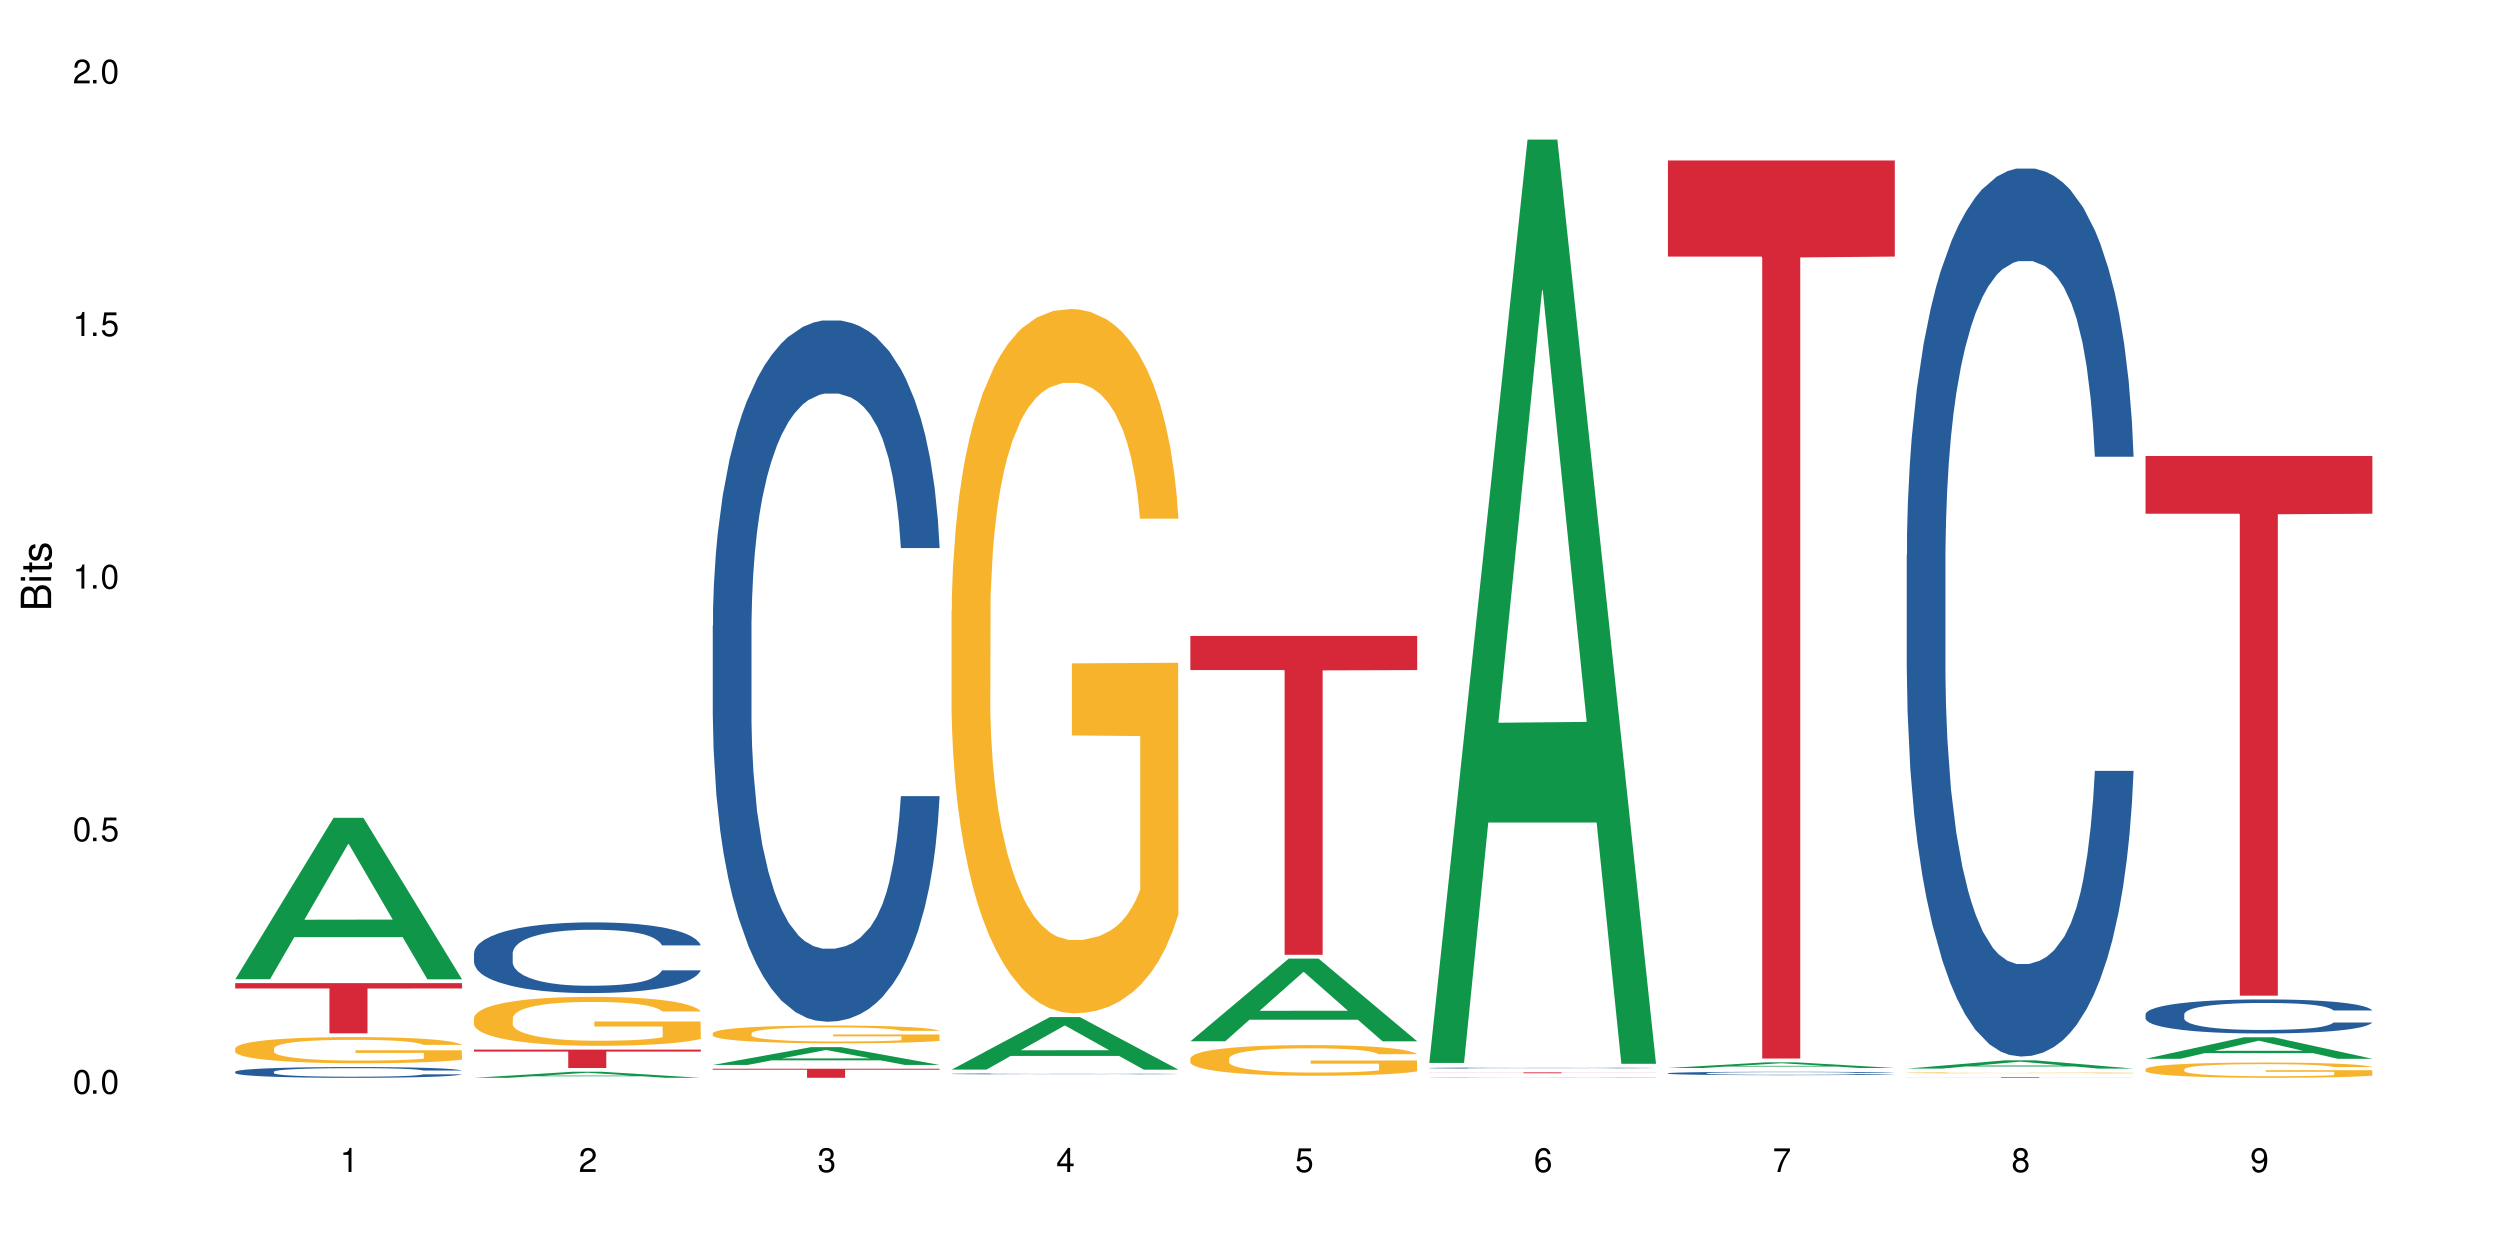
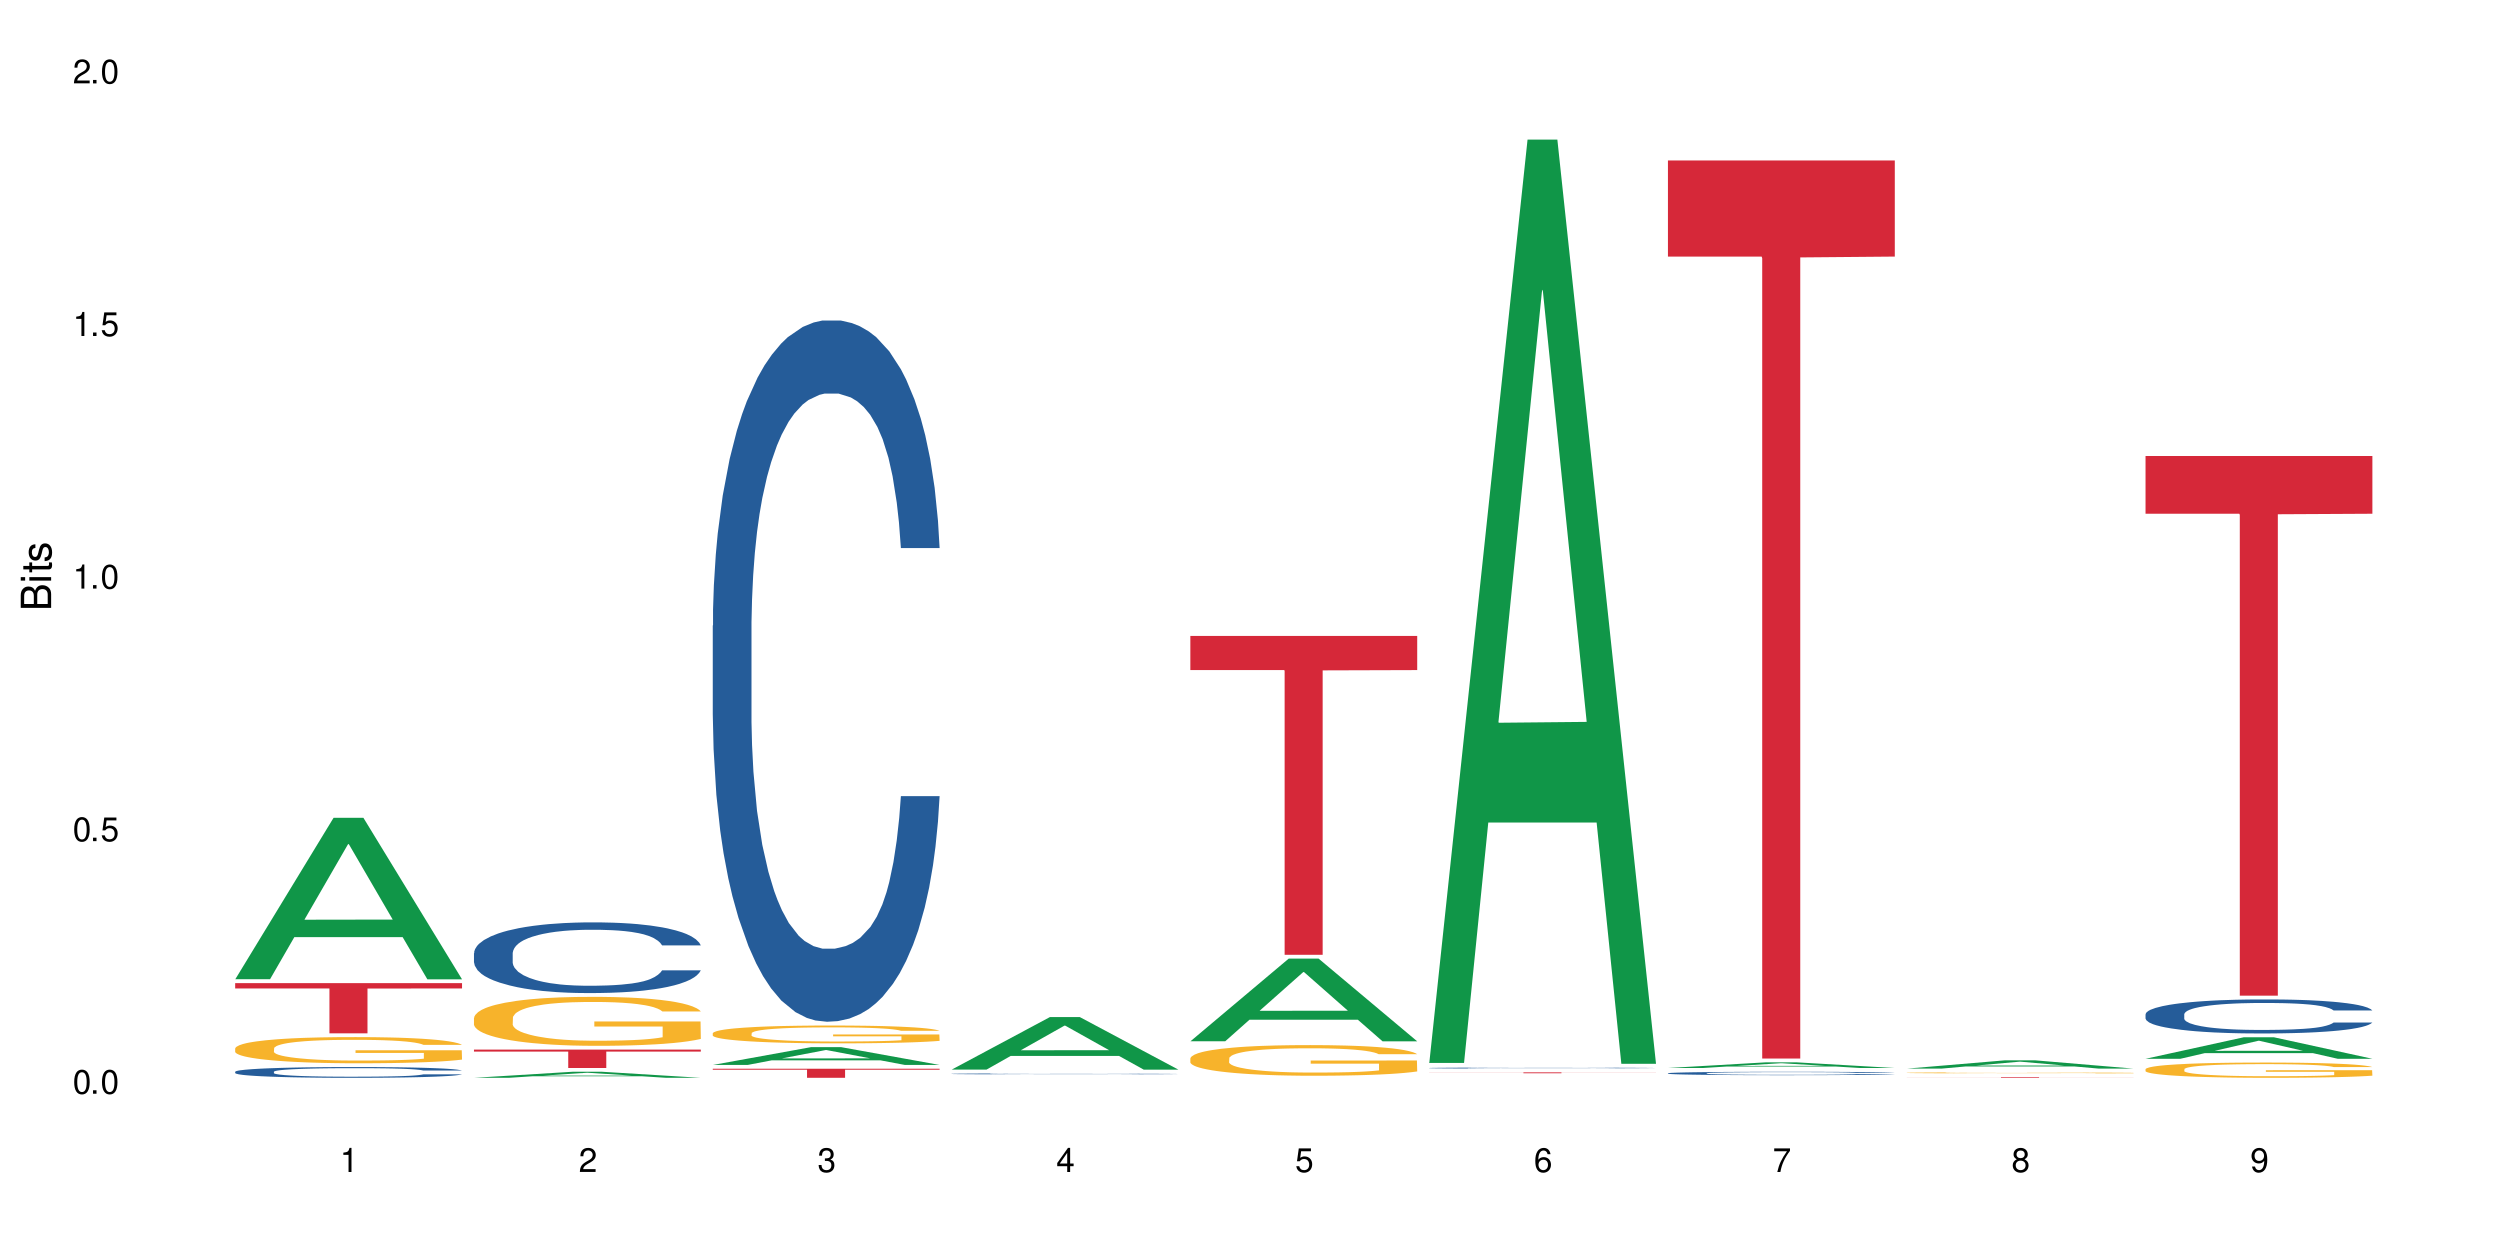
<svg xmlns="http://www.w3.org/2000/svg" xmlns:xlink="http://www.w3.org/1999/xlink" width="720" height="360" viewBox="0 0 720 360">
  <defs>
    <g>
      <g id="glyph-0-0">
</g>
      <g id="glyph-0-1">
        <path d="M 2.641 -6.938 C 2 -6.938 1.422 -6.656 1.078 -6.172 C 0.641 -5.562 0.406 -4.641 0.406 -3.359 C 0.406 -1.016 1.188 0.219 2.641 0.219 C 4.078 0.219 4.859 -1.016 4.859 -3.297 C 4.859 -4.641 4.656 -5.547 4.203 -6.172 C 3.844 -6.656 3.281 -6.938 2.641 -6.938 Z M 2.641 -6.188 C 3.547 -6.188 4 -5.25 4 -3.375 C 4 -1.406 3.562 -0.484 2.625 -0.484 C 1.734 -0.484 1.281 -1.438 1.281 -3.344 C 1.281 -5.25 1.734 -6.188 2.641 -6.188 Z M 2.641 -6.188 " />
      </g>
      <g id="glyph-0-2">
        <path d="M 1.828 -1 L 0.828 -1 L 0.828 0 L 1.828 0 Z M 1.828 -1 " />
      </g>
      <g id="glyph-0-3">
        <path d="M 4.562 -6.797 L 1.062 -6.797 L 0.547 -3.094 L 1.328 -3.094 C 1.719 -3.562 2.047 -3.734 2.578 -3.734 C 3.484 -3.734 4.062 -3.109 4.062 -2.094 C 4.062 -1.125 3.484 -0.531 2.578 -0.531 C 1.828 -0.531 1.375 -0.906 1.188 -1.672 L 0.328 -1.672 C 0.453 -1.109 0.547 -0.844 0.75 -0.594 C 1.125 -0.078 1.828 0.219 2.594 0.219 C 3.969 0.219 4.922 -0.781 4.922 -2.219 C 4.922 -3.562 4.031 -4.484 2.719 -4.484 C 2.25 -4.484 1.859 -4.359 1.469 -4.062 L 1.734 -5.969 L 4.562 -5.969 Z M 4.562 -6.797 " />
      </g>
      <g id="glyph-0-4">
        <path d="M 2.484 -4.938 L 2.484 0 L 3.328 0 L 3.328 -6.938 L 2.766 -6.938 C 2.469 -5.875 2.281 -5.734 0.984 -5.562 L 0.984 -4.938 Z M 2.484 -4.938 " />
      </g>
      <g id="glyph-0-5">
        <path d="M 4.859 -0.828 L 1.281 -0.828 C 1.359 -1.406 1.672 -1.781 2.5 -2.281 L 3.469 -2.828 C 4.406 -3.344 4.906 -4.062 4.906 -4.906 C 4.906 -5.484 4.672 -6.031 4.266 -6.406 C 3.859 -6.766 3.375 -6.938 2.719 -6.938 C 1.859 -6.938 1.219 -6.625 0.844 -6.031 C 0.609 -5.672 0.5 -5.234 0.484 -4.531 L 1.328 -4.531 C 1.359 -5.016 1.406 -5.281 1.531 -5.516 C 1.75 -5.938 2.188 -6.203 2.703 -6.203 C 3.469 -6.203 4.031 -5.641 4.031 -4.891 C 4.031 -4.344 3.719 -3.859 3.125 -3.516 L 2.234 -3 C 0.812 -2.172 0.406 -1.531 0.328 -0.016 L 4.859 -0.016 Z M 4.859 -0.828 " />
      </g>
      <g id="glyph-0-6">
        <path d="M 2.125 -3.188 L 2.578 -3.188 C 3.5 -3.188 3.984 -2.766 3.984 -1.922 C 3.984 -1.062 3.469 -0.531 2.594 -0.531 C 1.656 -0.531 1.203 -1 1.156 -2.016 L 0.312 -2.016 C 0.344 -1.453 0.438 -1.094 0.609 -0.781 C 0.953 -0.109 1.625 0.219 2.547 0.219 C 3.953 0.219 4.859 -0.625 4.859 -1.938 C 4.859 -2.828 4.516 -3.297 3.703 -3.594 C 4.344 -3.844 4.656 -4.328 4.656 -5.031 C 4.656 -6.219 3.875 -6.938 2.578 -6.938 C 1.203 -6.938 0.484 -6.172 0.453 -4.703 L 1.297 -4.703 C 1.312 -5.125 1.344 -5.359 1.453 -5.578 C 1.641 -5.969 2.062 -6.203 2.594 -6.203 C 3.344 -6.203 3.797 -5.75 3.797 -5 C 3.797 -4.516 3.609 -4.219 3.25 -4.047 C 3.016 -3.953 2.703 -3.922 2.125 -3.906 Z M 2.125 -3.188 " />
      </g>
      <g id="glyph-0-7">
        <path d="M 3.141 -1.672 L 3.141 0 L 3.984 0 L 3.984 -1.672 L 4.984 -1.672 L 4.984 -2.438 L 3.984 -2.438 L 3.984 -6.938 L 3.359 -6.938 L 0.266 -2.578 L 0.266 -1.672 Z M 3.141 -2.438 L 1 -2.438 L 3.141 -5.5 Z M 3.141 -2.438 " />
      </g>
      <g id="glyph-0-8">
        <path d="M 4.781 -5.125 C 4.609 -6.266 3.891 -6.938 2.844 -6.938 C 2.094 -6.938 1.422 -6.578 1.031 -5.953 C 0.594 -5.266 0.406 -4.422 0.406 -3.172 C 0.406 -2 0.578 -1.25 0.984 -0.641 C 1.359 -0.078 1.953 0.219 2.703 0.219 C 3.984 0.219 4.922 -0.75 4.922 -2.094 C 4.922 -3.375 4.062 -4.281 2.844 -4.281 C 2.172 -4.281 1.641 -4.031 1.281 -3.516 C 1.281 -5.234 1.828 -6.188 2.797 -6.188 C 3.391 -6.188 3.797 -5.797 3.938 -5.125 Z M 2.734 -3.531 C 3.547 -3.531 4.062 -2.953 4.062 -2.031 C 4.062 -1.156 3.484 -0.531 2.703 -0.531 C 1.922 -0.531 1.328 -1.188 1.328 -2.078 C 1.328 -2.938 1.906 -3.531 2.734 -3.531 Z M 2.734 -3.531 " />
      </g>
      <g id="glyph-0-9">
        <path d="M 4.984 -6.797 L 0.438 -6.797 L 0.438 -5.969 L 4.109 -5.969 C 2.5 -3.656 1.828 -2.234 1.328 0 L 2.219 0 C 2.594 -2.172 3.453 -4.047 4.984 -6.094 Z M 4.984 -6.797 " />
      </g>
      <g id="glyph-0-10">
        <path d="M 3.75 -3.656 C 4.469 -4.094 4.688 -4.438 4.688 -5.078 C 4.688 -6.172 3.844 -6.938 2.641 -6.938 C 1.438 -6.938 0.594 -6.172 0.594 -5.094 C 0.594 -4.438 0.812 -4.094 1.516 -3.656 C 0.734 -3.266 0.359 -2.703 0.359 -1.922 C 0.359 -0.656 1.281 0.219 2.641 0.219 C 3.984 0.219 4.922 -0.656 4.922 -1.922 C 4.922 -2.703 4.531 -3.266 3.75 -3.656 Z M 2.641 -6.188 C 3.359 -6.188 3.812 -5.75 3.812 -5.062 C 3.812 -4.406 3.344 -3.984 2.641 -3.984 C 1.922 -3.984 1.453 -4.406 1.453 -5.078 C 1.453 -5.75 1.922 -6.188 2.641 -6.188 Z M 2.641 -3.266 C 3.484 -3.266 4.062 -2.719 4.062 -1.906 C 4.062 -1.078 3.484 -0.531 2.625 -0.531 C 1.797 -0.531 1.219 -1.094 1.219 -1.906 C 1.219 -2.719 1.781 -3.266 2.641 -3.266 Z M 2.641 -3.266 " />
      </g>
      <g id="glyph-0-11">
        <path d="M 0.516 -1.578 C 0.672 -0.453 1.406 0.219 2.438 0.219 C 3.188 0.219 3.859 -0.141 4.266 -0.766 C 4.688 -1.453 4.891 -2.297 4.891 -3.547 C 4.891 -4.719 4.703 -5.453 4.312 -6.078 C 3.938 -6.641 3.344 -6.938 2.594 -6.938 C 1.297 -6.938 0.359 -5.969 0.359 -4.625 C 0.359 -3.344 1.234 -2.453 2.453 -2.453 C 3.094 -2.453 3.578 -2.672 4.016 -3.203 C 4 -1.484 3.469 -0.531 2.5 -0.531 C 1.906 -0.531 1.484 -0.906 1.359 -1.578 Z M 2.578 -6.203 C 3.375 -6.203 3.969 -5.531 3.969 -4.641 C 3.969 -3.797 3.391 -3.188 2.547 -3.188 C 1.734 -3.188 1.234 -3.766 1.234 -4.688 C 1.234 -5.562 1.797 -6.203 2.578 -6.203 Z M 2.578 -6.203 " />
      </g>
      <g id="glyph-1-0">
</g>
      <g id="glyph-1-1">
        <path d="M 0 -0.953 L 0 -4.891 C 0 -5.719 -0.234 -6.344 -0.734 -6.797 C -1.188 -7.234 -1.812 -7.469 -2.5 -7.469 C -3.547 -7.469 -4.188 -7 -4.625 -5.875 C -4.984 -6.688 -5.625 -7.094 -6.531 -7.094 C -7.172 -7.094 -7.734 -6.859 -8.141 -6.391 C -8.562 -5.922 -8.75 -5.344 -8.75 -4.5 L -8.75 -0.953 Z M -4.984 -2.062 L -7.766 -2.062 L -7.766 -4.219 C -7.766 -4.844 -7.688 -5.203 -7.453 -5.5 C -7.219 -5.812 -6.859 -5.969 -6.375 -5.969 C -5.891 -5.969 -5.531 -5.812 -5.297 -5.5 C -5.062 -5.203 -4.984 -4.844 -4.984 -4.219 Z M -0.984 -2.062 L -4 -2.062 L -4 -4.781 C -4 -5.766 -3.438 -6.359 -2.484 -6.359 C -1.547 -6.359 -0.984 -5.766 -0.984 -4.781 Z M -0.984 -2.062 " />
      </g>
      <g id="glyph-1-2">
        <path d="M -6.281 -1.797 L -6.281 -0.797 L 0 -0.797 L 0 -1.797 Z M -8.75 -1.797 L -8.75 -0.797 L -7.484 -0.797 L -7.484 -1.797 Z M -8.75 -1.797 " />
      </g>
      <g id="glyph-1-3">
        <path d="M -6.281 -3.047 L -6.281 -2.016 L -8.016 -2.016 L -8.016 -1.016 L -6.281 -1.016 L -6.281 -0.172 L -5.469 -0.172 L -5.469 -1.016 L -0.719 -1.016 C -0.078 -1.016 0.281 -1.453 0.281 -2.234 C 0.281 -2.5 0.25 -2.719 0.188 -3.047 L -0.641 -3.047 C -0.609 -2.906 -0.594 -2.766 -0.594 -2.562 C -0.594 -2.141 -0.719 -2.016 -1.156 -2.016 L -5.469 -2.016 L -5.469 -3.047 Z M -6.281 -3.047 " />
      </g>
      <g id="glyph-1-4">
        <path d="M -4.531 -5.25 C -5.766 -5.25 -6.469 -4.422 -6.469 -2.969 C -6.469 -1.516 -5.719 -0.562 -4.547 -0.562 C -3.562 -0.562 -3.094 -1.062 -2.734 -2.562 L -2.516 -3.484 C -2.344 -4.188 -2.094 -4.469 -1.641 -4.469 C -1.047 -4.469 -0.641 -3.875 -0.641 -3 C -0.641 -2.453 -0.797 -2 -1.062 -1.75 C -1.25 -1.594 -1.422 -1.531 -1.875 -1.469 L -1.875 -0.406 C -0.422 -0.453 0.281 -1.266 0.281 -2.922 C 0.281 -4.5 -0.5 -5.516 -1.719 -5.516 C -2.656 -5.516 -3.172 -4.984 -3.469 -3.734 L -3.703 -2.766 C -3.891 -1.953 -4.156 -1.609 -4.594 -1.609 C -5.188 -1.609 -5.547 -2.125 -5.547 -2.938 C -5.547 -3.75 -5.203 -4.172 -4.531 -4.203 Z M -4.531 -5.25 " />
      </g>
    </g>
  </defs>
  <rect x="-72" y="-36" width="864" height="432" fill="rgb(100%, 100%, 100%)" fill-opacity="1" />
  <path fill-rule="nonzero" fill="rgb(6.275%, 58.824%, 28.235%)" fill-opacity="1" d="M 67.73 282.004 L 67.801 281.961 L 96.07 235.523 L 104.656 235.523 L 133.066 282.047 L 123.082 282.047 L 115.965 269.902 L 84.762 269.902 L 77.781 282.004 L 67.73 282.004 L 87.766 264.879 L 113.102 264.836 L 100.469 243.125 L 100.328 243.082 L 100.188 243.211 L 87.695 264.836 L 87.766 264.879 Z M 67.73 282.004 " />
  <path fill-rule="nonzero" fill="rgb(14.51%, 36.078%, 60%)" fill-opacity="1" d="M 67.73 308.66 L 67.812 308.656 L 67.812 308.59 L 68.051 308.48 L 68.605 308.344 L 69.164 308.25 L 70.598 308.082 L 72.59 307.922 L 74.664 307.797 L 76.176 307.723 L 77.531 307.668 L 80.637 307.562 L 82.629 307.508 L 84.781 307.461 L 87.41 307.41 L 89.324 307.383 L 93.625 307.336 L 96.812 307.316 L 99.281 307.309 L 104.621 307.309 L 107.809 307.32 L 110.117 307.336 L 112.668 307.359 L 114.82 307.383 L 118.562 307.445 L 121.91 307.523 L 123.426 307.57 L 125.816 307.66 L 127.648 307.742 L 128.922 307.816 L 130.355 307.922 L 131.629 308.051 L 132.586 308.195 L 133.066 308.316 L 121.91 308.316 L 121.352 308.203 L 120.715 308.113 L 119.52 308 L 118.324 307.918 L 116.652 307.836 L 115.137 307.781 L 113.066 307.727 L 111.234 307.691 L 109.32 307.668 L 107.488 307.648 L 103.984 307.633 L 99.922 307.633 L 98.406 307.637 L 95.297 307.66 L 93.625 307.68 L 91.234 307.719 L 89.562 307.758 L 87.57 307.812 L 86.215 307.863 L 84.543 307.938 L 83.348 308 L 81.992 308.094 L 81.195 308.164 L 80.48 308.246 L 79.84 308.34 L 79.363 308.438 L 79.043 308.543 L 78.887 308.645 L 78.887 309.086 L 79.043 309.188 L 79.441 309.305 L 80.48 309.477 L 81.992 309.629 L 83.746 309.746 L 85.418 309.832 L 86.375 309.871 L 87.648 309.918 L 89.641 309.973 L 92.512 310.031 L 94.184 310.055 L 96.734 310.078 L 99.363 310.09 L 102.867 310.09 L 105.977 310.078 L 108.047 310.062 L 110.199 310.039 L 113.145 309.992 L 114.98 309.945 L 116.57 309.891 L 117.766 309.84 L 118.562 309.793 L 119.758 309.707 L 120.715 309.609 L 121.434 309.508 L 121.91 309.414 L 133.066 309.414 L 132.586 309.527 L 131.871 309.637 L 131.152 309.719 L 130.039 309.82 L 128.762 309.906 L 126.93 310.004 L 125.418 310.07 L 123.426 310.141 L 121.59 310.195 L 119.602 310.242 L 116.652 310.301 L 114.738 310.328 L 112.668 310.355 L 110.199 310.379 L 107.09 310.398 L 103.746 310.41 L 100.637 310.41 L 97.289 310.406 L 94.82 310.395 L 91.555 310.367 L 87.492 310.316 L 84.543 310.266 L 82.23 310.211 L 80.238 310.152 L 78.008 310.078 L 75.141 309.953 L 73.387 309.855 L 72.191 309.777 L 70.84 309.664 L 69.883 309.566 L 68.766 309.406 L 67.969 309.207 L 67.73 309.051 Z M 67.73 308.66 " />
  <path fill-rule="nonzero" fill="rgb(96.863%, 70.196%, 16.863%)" fill-opacity="1" d="M 67.73 301.914 L 67.812 301.906 L 67.812 301.77 L 68.129 301.457 L 68.926 301.031 L 69.961 300.68 L 71.078 300.402 L 71.793 300.258 L 72.988 300.055 L 74.023 299.902 L 76.656 299.59 L 80 299.301 L 81.832 299.18 L 83.906 299.062 L 86.852 298.93 L 88.207 298.883 L 92.352 298.773 L 97.051 298.703 L 102.23 298.684 L 104.621 298.688 L 107.887 298.715 L 112.348 298.793 L 114.898 298.859 L 116.891 298.93 L 118.961 299.02 L 121.512 299.156 L 123.902 299.324 L 125.816 299.488 L 127.727 299.695 L 129.32 299.914 L 130.676 300.156 L 131.871 300.445 L 132.586 300.688 L 133.066 300.926 L 121.988 300.926 L 121.352 300.688 L 120.637 300.5 L 119.441 300.273 L 118.246 300.109 L 117.051 299.977 L 114.82 299.797 L 112.906 299.688 L 110.516 299.59 L 108.207 299.527 L 105.578 299.488 L 103.984 299.473 L 99.762 299.473 L 95.938 299.523 L 93.707 299.578 L 92.113 299.633 L 89.879 299.734 L 88.527 299.82 L 87.73 299.875 L 85.34 300.086 L 83.746 300.281 L 82.871 300.41 L 81.754 300.617 L 80.957 300.805 L 80.082 301.078 L 79.602 301.285 L 78.965 301.754 L 78.887 302.992 L 79.125 303.254 L 79.602 303.539 L 80.238 303.785 L 81.195 304.047 L 82.152 304.246 L 83.824 304.516 L 85.258 304.695 L 86.375 304.812 L 88.527 305 L 89.402 305.059 L 91.473 305.184 L 93.625 305.281 L 96.254 305.363 L 98.246 305.406 L 101.434 305.438 L 105.496 305.438 L 110.277 305.398 L 113.305 305.344 L 115.379 305.289 L 116.73 305.238 L 118.406 305.164 L 119.602 305.094 L 120.715 305.02 L 122.07 304.902 L 122.07 303.254 L 102.391 303.25 L 102.391 302.477 L 132.984 302.469 L 133.066 305.164 L 131.391 305.348 L 129.32 305.527 L 127.328 305.668 L 125.258 305.785 L 122.309 305.914 L 119.918 305.996 L 116.254 306.094 L 112.906 306.156 L 109.402 306.195 L 106.293 306.219 L 102.629 306.223 L 99.363 306.211 L 95.855 306.168 L 93.066 306.113 L 90.52 306.047 L 87.969 305.957 L 84.781 305.812 L 82.711 305.695 L 80.559 305.551 L 78.406 305.379 L 76.496 305.191 L 75.219 305.047 L 73.945 304.883 L 72.59 304.676 L 71.316 304.441 L 70.359 304.227 L 69.484 303.984 L 68.848 303.758 L 68.211 303.449 L 67.891 303.199 L 67.73 302.988 Z M 67.73 301.914 " />
  <path fill-rule="nonzero" fill="rgb(83.922%, 15.686%, 22.353%)" fill-opacity="1" d="M 67.73 283.133 L 133.066 283.133 L 133.066 284.68 L 105.836 284.695 L 105.836 297.598 L 94.879 297.598 L 94.879 284.707 L 94.723 284.68 L 67.73 284.68 Z M 67.73 283.133 " />
  <path fill-rule="nonzero" fill="rgb(6.275%, 58.824%, 28.235%)" fill-opacity="1" d="M 136.504 310.41 L 136.574 310.406 L 164.844 308.668 L 173.43 308.668 L 201.836 310.41 L 191.855 310.41 L 184.738 309.957 L 153.535 309.957 L 146.555 310.41 L 136.504 310.41 L 156.535 309.766 L 181.875 309.766 L 169.242 308.953 L 169.102 308.949 L 168.961 308.957 L 156.469 309.766 L 156.535 309.766 Z M 136.504 310.41 " />
  <path fill-rule="nonzero" fill="rgb(14.51%, 36.078%, 60%)" fill-opacity="1" d="M 136.504 274.516 L 136.582 274.496 L 136.582 274.051 L 136.824 273.344 L 137.379 272.449 L 137.938 271.836 L 139.371 270.738 L 141.363 269.68 L 143.434 268.859 L 144.949 268.379 L 146.305 268.004 L 149.41 267.316 L 151.402 266.965 L 153.555 266.648 L 156.184 266.332 L 158.098 266.145 L 162.398 265.848 L 165.586 265.719 L 168.055 265.66 L 173.395 265.66 L 176.582 265.734 L 178.891 265.828 L 181.441 265.977 L 183.594 266.145 L 187.336 266.555 L 190.684 267.074 L 192.195 267.371 L 194.586 267.949 L 196.418 268.508 L 197.695 268.992 L 199.129 269.68 L 200.402 270.516 L 201.359 271.465 L 201.836 272.266 L 190.684 272.266 L 190.125 271.52 L 189.488 270.945 L 188.293 270.18 L 187.098 269.641 L 185.426 269.102 L 183.91 268.75 L 181.84 268.395 L 180.008 268.172 L 178.094 268.004 L 176.262 267.895 L 172.758 267.781 L 168.691 267.781 L 167.18 267.82 L 164.07 267.969 L 162.398 268.098 L 160.008 268.359 L 158.336 268.602 L 156.344 268.973 L 154.988 269.289 L 153.316 269.773 L 152.121 270.199 L 150.766 270.812 L 149.969 271.277 L 149.25 271.801 L 148.613 272.414 L 148.137 273.062 L 147.816 273.75 L 147.66 274.422 L 147.66 277.305 L 147.816 277.973 L 148.215 278.754 L 149.25 279.887 L 150.766 280.875 L 152.52 281.656 L 154.191 282.215 L 155.148 282.473 L 156.422 282.77 L 158.414 283.145 L 161.281 283.516 L 162.957 283.664 L 165.504 283.812 L 168.137 283.887 L 171.641 283.887 L 174.746 283.812 L 176.82 283.719 L 178.973 283.57 L 181.918 283.254 L 183.75 282.957 L 185.344 282.605 L 186.539 282.25 L 187.336 281.953 L 188.531 281.375 L 189.488 280.742 L 190.203 280.094 L 190.684 279.461 L 201.836 279.461 L 201.359 280.203 L 200.645 280.93 L 199.926 281.469 L 198.809 282.121 L 197.535 282.695 L 195.703 283.348 L 194.188 283.777 L 192.195 284.242 L 190.363 284.594 L 188.371 284.91 L 185.426 285.281 L 183.512 285.469 L 181.441 285.637 L 178.973 285.785 L 175.863 285.914 L 172.516 285.988 L 169.41 286.008 L 166.062 285.969 L 163.594 285.895 L 160.328 285.727 L 156.262 285.395 L 153.316 285.039 L 151.004 284.688 L 149.012 284.316 L 146.781 283.812 L 143.914 282.996 L 142.16 282.363 L 140.965 281.84 L 139.609 281.117 L 138.656 280.465 L 137.539 279.422 L 136.742 278.102 L 136.504 277.082 Z M 136.504 274.516 " />
  <path fill-rule="nonzero" fill="rgb(96.863%, 70.196%, 16.863%)" fill-opacity="1" d="M 136.504 293.133 L 136.582 293.121 L 136.582 292.863 L 136.902 292.285 L 137.699 291.484 L 138.734 290.828 L 139.852 290.312 L 140.566 290.043 L 141.762 289.656 L 142.797 289.371 L 145.426 288.793 L 148.773 288.25 L 150.605 288.02 L 152.68 287.801 L 155.625 287.555 L 156.98 287.465 L 161.125 287.258 L 165.824 287.129 L 171.004 287.094 L 173.395 287.105 L 176.66 287.156 L 181.121 287.297 L 183.672 287.426 L 185.664 287.555 L 187.734 287.723 L 190.285 287.98 L 192.676 288.289 L 194.586 288.598 L 196.5 288.984 L 198.094 289.398 L 199.449 289.848 L 200.645 290.391 L 201.359 290.84 L 201.836 291.293 L 190.762 291.293 L 190.125 290.84 L 189.41 290.492 L 188.215 290.066 L 187.02 289.758 L 185.824 289.516 L 183.594 289.18 L 181.68 288.973 L 179.289 288.793 L 176.98 288.676 L 174.348 288.598 L 172.758 288.574 L 168.535 288.574 L 164.707 288.664 L 162.477 288.766 L 160.883 288.871 L 158.652 289.062 L 157.301 289.219 L 156.504 289.32 L 154.113 289.719 L 152.52 290.082 L 151.641 290.324 L 150.527 290.711 L 149.73 291.059 L 148.852 291.574 L 148.375 291.961 L 147.738 292.84 L 147.66 295.156 L 147.898 295.645 L 148.375 296.176 L 149.012 296.637 L 149.969 297.129 L 150.926 297.5 L 152.598 298.004 L 154.031 298.34 L 155.148 298.559 L 157.301 298.906 L 158.176 299.023 L 160.246 299.254 L 162.398 299.434 L 165.027 299.59 L 167.02 299.664 L 170.207 299.73 L 174.27 299.73 L 179.051 299.652 L 182.078 299.551 L 184.148 299.445 L 185.504 299.355 L 187.176 299.215 L 188.371 299.086 L 189.488 298.945 L 190.844 298.727 L 190.844 295.645 L 171.164 295.633 L 171.164 294.191 L 201.758 294.18 L 201.836 299.215 L 200.164 299.562 L 198.094 299.898 L 196.102 300.156 L 194.031 300.375 L 191.082 300.621 L 188.691 300.773 L 185.027 300.953 L 181.68 301.07 L 178.176 301.148 L 175.066 301.188 L 171.402 301.199 L 168.137 301.172 L 164.629 301.098 L 161.84 300.992 L 159.289 300.863 L 156.742 300.695 L 153.555 300.426 L 151.484 300.207 L 149.332 299.938 L 147.18 299.613 L 145.27 299.266 L 143.992 298.996 L 142.719 298.688 L 141.363 298.301 L 140.09 297.863 L 139.133 297.461 L 138.258 297.012 L 137.617 296.586 L 136.98 296.008 L 136.664 295.543 L 136.504 295.145 Z M 136.504 293.133 " />
  <path fill-rule="nonzero" fill="rgb(83.922%, 15.686%, 22.353%)" fill-opacity="1" d="M 136.504 302.285 L 201.836 302.285 L 201.836 302.852 L 174.609 302.855 L 174.609 307.582 L 163.652 307.582 L 163.652 302.859 L 163.496 302.852 L 136.504 302.852 Z M 136.504 302.285 " />
  <path fill-rule="nonzero" fill="rgb(6.275%, 58.824%, 28.235%)" fill-opacity="1" d="M 205.277 306.703 L 205.348 306.699 L 233.617 301.57 L 242.203 301.57 L 270.609 306.707 L 260.629 306.707 L 253.508 305.367 L 222.309 305.367 L 215.328 306.703 L 205.277 306.703 L 225.309 304.812 L 250.648 304.809 L 238.012 302.41 L 237.875 302.406 L 237.734 302.422 L 225.238 304.809 L 225.309 304.812 Z M 205.277 306.703 " />
  <path fill-rule="nonzero" fill="rgb(14.51%, 36.078%, 60%)" fill-opacity="1" d="M 205.277 180.184 L 205.355 180 L 205.355 175.566 L 205.594 168.555 L 206.152 159.691 L 206.711 153.602 L 208.145 142.711 L 210.137 132.188 L 212.207 124.066 L 213.723 119.266 L 215.078 115.574 L 218.184 108.742 L 220.176 105.234 L 222.328 102.098 L 224.957 98.961 L 226.867 97.113 L 231.172 94.16 L 234.359 92.867 L 236.828 92.312 L 242.168 92.312 L 245.352 93.051 L 247.664 93.977 L 250.215 95.453 L 252.363 97.113 L 256.109 101.176 L 259.457 106.344 L 260.969 109.297 L 263.359 115.02 L 265.191 120.559 L 266.469 125.355 L 267.902 132.188 L 269.176 140.496 L 270.133 149.91 L 270.609 157.848 L 259.457 157.848 L 258.898 150.461 L 258.262 144.738 L 257.066 137.172 L 255.871 131.816 L 254.195 126.465 L 252.684 122.957 L 250.613 119.449 L 248.777 117.234 L 246.867 115.574 L 245.035 114.465 L 241.527 113.359 L 237.465 113.359 L 235.953 113.727 L 232.844 115.203 L 231.172 116.496 L 228.781 119.082 L 227.109 121.48 L 225.117 125.172 L 223.762 128.312 L 222.09 133.109 L 220.895 137.355 L 219.539 143.449 L 218.742 148.062 L 218.023 153.23 L 217.387 159.324 L 216.91 165.785 L 216.59 172.613 L 216.43 179.262 L 216.43 207.875 L 216.59 214.52 L 216.988 222.273 L 218.023 233.531 L 219.539 243.316 L 221.293 251.07 L 222.965 256.609 L 223.922 259.191 L 225.195 262.145 L 227.188 265.836 L 230.055 269.531 L 231.73 271.008 L 234.277 272.484 L 236.906 273.223 L 240.414 273.223 L 243.52 272.484 L 245.594 271.559 L 247.742 270.082 L 250.691 266.945 L 252.523 263.992 L 254.117 260.484 L 255.312 256.977 L 256.109 254.023 L 257.305 248.301 L 258.262 242.023 L 258.977 235.562 L 259.457 229.285 L 270.609 229.285 L 270.133 236.672 L 269.414 243.871 L 268.699 249.223 L 267.582 255.684 L 266.309 261.406 L 264.477 267.867 L 262.961 272.113 L 260.969 276.73 L 259.137 280.238 L 257.145 283.375 L 254.195 287.066 L 252.285 288.914 L 250.215 290.574 L 247.742 292.051 L 244.637 293.344 L 241.289 294.082 L 238.184 294.266 L 234.836 293.898 L 232.367 293.16 L 229.098 291.496 L 225.035 288.176 L 222.09 284.668 L 219.777 281.16 L 217.785 277.469 L 215.555 272.484 L 212.688 264.359 L 210.934 258.086 L 209.738 252.914 L 208.383 245.715 L 207.426 239.254 L 206.312 228.918 L 205.516 215.812 L 205.277 205.656 Z M 205.277 180.184 " />
  <path fill-rule="nonzero" fill="rgb(96.863%, 70.196%, 16.863%)" fill-opacity="1" d="M 205.277 297.551 L 205.355 297.547 L 205.355 297.453 L 205.676 297.242 L 206.473 296.949 L 207.508 296.711 L 208.621 296.523 L 209.34 296.426 L 210.535 296.285 L 211.57 296.18 L 214.199 295.969 L 217.547 295.773 L 219.379 295.688 L 221.449 295.609 L 224.398 295.52 L 225.754 295.488 L 229.895 295.414 L 234.598 295.363 L 239.777 295.352 L 242.168 295.355 L 245.434 295.375 L 249.895 295.426 L 252.445 295.473 L 254.438 295.52 L 256.508 295.582 L 259.059 295.676 L 261.449 295.789 L 263.359 295.898 L 265.273 296.039 L 266.867 296.191 L 268.219 296.355 L 269.414 296.551 L 270.133 296.715 L 270.609 296.879 L 259.535 296.879 L 258.898 296.715 L 258.18 296.59 L 256.984 296.434 L 255.789 296.32 L 254.594 296.234 L 252.363 296.109 L 250.453 296.035 L 248.062 295.969 L 245.75 295.93 L 243.121 295.898 L 241.527 295.891 L 237.305 295.891 L 233.48 295.922 L 231.25 295.961 L 229.656 296 L 227.426 296.07 L 226.07 296.125 L 225.273 296.164 L 222.883 296.309 L 221.293 296.438 L 220.414 296.527 L 219.301 296.668 L 218.504 296.797 L 217.625 296.984 L 217.148 297.125 L 216.512 297.441 L 216.43 298.285 L 216.672 298.465 L 217.148 298.656 L 217.785 298.828 L 218.742 299.004 L 219.699 299.141 L 221.371 299.324 L 222.805 299.445 L 223.922 299.523 L 226.07 299.652 L 226.949 299.695 L 229.02 299.777 L 231.172 299.844 L 233.801 299.898 L 235.793 299.93 L 238.98 299.953 L 243.043 299.953 L 247.824 299.922 L 250.852 299.887 L 252.922 299.848 L 254.277 299.816 L 255.949 299.766 L 257.145 299.719 L 258.262 299.664 L 259.613 299.586 L 259.613 298.465 L 239.934 298.461 L 239.934 297.934 L 270.531 297.93 L 270.609 299.766 L 268.938 299.891 L 266.867 300.012 L 264.875 300.105 L 262.801 300.188 L 259.855 300.277 L 257.465 300.332 L 253.801 300.398 L 250.453 300.441 L 246.945 300.469 L 243.84 300.48 L 240.176 300.488 L 236.906 300.477 L 233.402 300.449 L 230.613 300.41 L 228.062 300.363 L 225.516 300.305 L 222.328 300.207 L 220.254 300.125 L 218.105 300.027 L 215.953 299.91 L 214.039 299.781 L 212.766 299.684 L 211.492 299.57 L 210.137 299.43 L 208.863 299.273 L 207.906 299.125 L 207.027 298.961 L 206.391 298.809 L 205.754 298.598 L 205.438 298.426 L 205.277 298.281 Z M 205.277 297.551 " />
  <path fill-rule="nonzero" fill="rgb(83.922%, 15.686%, 22.353%)" fill-opacity="1" d="M 205.277 307.793 L 270.609 307.793 L 270.609 308.074 L 243.383 308.074 L 243.383 310.41 L 232.426 310.41 L 232.426 308.078 L 232.266 308.074 L 205.277 308.074 Z M 205.277 307.793 " />
  <path fill-rule="nonzero" fill="rgb(6.275%, 58.824%, 28.235%)" fill-opacity="1" d="M 274.051 308.051 L 274.117 308.035 L 302.387 292.91 L 310.973 292.91 L 339.383 308.062 L 329.402 308.062 L 322.281 304.109 L 291.082 304.109 L 284.102 308.051 L 274.051 308.051 L 294.082 302.473 L 319.422 302.457 L 306.785 295.387 L 306.645 295.375 L 306.508 295.414 L 294.012 302.457 L 294.082 302.473 Z M 274.051 308.051 " />
  <path fill-rule="nonzero" fill="rgb(14.51%, 36.078%, 60%)" fill-opacity="1" d="M 274.051 309.27 L 274.129 309.27 L 274.129 309.262 L 274.367 309.254 L 275.484 309.23 L 276.918 309.219 L 278.91 309.203 L 280.98 309.191 L 282.496 309.184 L 283.848 309.18 L 286.957 309.172 L 288.949 309.168 L 291.102 309.16 L 293.73 309.156 L 295.641 309.156 L 299.945 309.152 L 303.129 309.148 L 314.125 309.148 L 316.438 309.152 L 318.984 309.152 L 321.137 309.156 L 324.883 309.16 L 328.23 309.168 L 329.742 309.172 L 332.133 309.18 L 333.965 309.188 L 335.238 309.195 L 336.676 309.203 L 337.949 309.215 L 338.906 309.227 L 339.383 309.238 L 328.23 309.238 L 327.672 309.227 L 327.035 309.219 L 324.645 309.203 L 322.969 309.195 L 321.457 309.191 L 319.383 309.188 L 317.551 309.184 L 315.641 309.18 L 313.809 309.18 L 310.301 309.176 L 306.238 309.176 L 304.723 309.18 L 301.617 309.18 L 299.945 309.184 L 297.555 309.184 L 295.879 309.188 L 293.887 309.195 L 292.535 309.199 L 290.859 309.203 L 289.664 309.211 L 288.312 309.219 L 287.516 309.223 L 286.797 309.23 L 286.16 309.238 L 285.684 309.25 L 285.363 309.258 L 285.203 309.266 L 285.203 309.305 L 285.363 309.316 L 285.762 309.324 L 286.797 309.34 L 288.312 309.355 L 290.062 309.363 L 291.738 309.371 L 292.691 309.375 L 293.969 309.379 L 295.961 309.383 L 298.828 309.391 L 300.5 309.391 L 303.051 309.395 L 312.293 309.395 L 314.363 309.391 L 316.516 309.391 L 319.465 309.387 L 321.297 309.383 L 322.891 309.379 L 324.086 309.371 L 324.883 309.367 L 326.078 309.359 L 327.035 309.352 L 327.75 309.344 L 328.23 309.336 L 339.383 309.336 L 338.906 309.344 L 338.188 309.355 L 337.473 309.363 L 336.355 309.371 L 335.082 309.379 L 333.25 309.387 L 331.734 309.395 L 329.742 309.398 L 327.91 309.402 L 325.918 309.41 L 322.969 309.414 L 321.059 309.414 L 318.984 309.418 L 316.516 309.422 L 301.141 309.422 L 297.871 309.418 L 293.809 309.414 L 290.859 309.41 L 288.551 309.406 L 286.559 309.398 L 284.328 309.395 L 281.457 309.383 L 279.707 309.375 L 278.512 309.367 L 277.156 309.355 L 276.199 309.348 L 275.086 309.336 L 274.289 309.316 L 274.051 309.305 Z M 274.051 309.27 " />
-   <path fill-rule="nonzero" fill="rgb(96.863%, 70.196%, 16.863%)" fill-opacity="1" d="M 274.051 175.863 L 274.129 175.676 L 274.129 171.973 L 274.449 163.637 L 275.246 152.148 L 276.281 142.703 L 277.395 135.293 L 278.113 131.402 L 279.309 125.844 L 280.344 121.77 L 282.973 113.434 L 286.32 105.652 L 288.152 102.32 L 290.223 99.168 L 293.172 95.648 L 294.527 94.352 L 298.668 91.391 L 303.371 89.535 L 308.547 88.98 L 310.938 89.168 L 314.207 89.906 L 318.668 91.945 L 321.219 93.797 L 323.207 95.648 L 325.281 98.059 L 327.832 101.762 L 330.219 106.207 L 332.133 110.656 L 334.043 116.211 L 335.637 122.141 L 336.992 128.625 L 338.188 136.402 L 338.906 142.887 L 339.383 149.371 L 328.309 149.371 L 327.672 142.887 L 326.953 137.887 L 325.758 131.773 L 324.562 127.328 L 323.367 123.809 L 321.137 118.992 L 319.227 116.027 L 316.836 113.434 L 314.523 111.766 L 311.895 110.656 L 310.301 110.285 L 306.078 110.285 L 302.254 111.582 L 300.023 113.062 L 298.43 114.547 L 296.199 117.324 L 294.844 119.547 L 294.047 121.027 L 291.656 126.77 L 290.062 131.957 L 289.188 135.477 L 288.07 141.035 L 287.273 146.035 L 286.398 153.445 L 285.922 159.004 L 285.285 171.602 L 285.203 204.945 L 285.441 211.984 L 285.922 219.582 L 286.559 226.25 L 287.516 233.289 L 288.469 238.66 L 290.145 245.887 L 291.578 250.703 L 292.691 253.852 L 294.844 258.852 L 295.723 260.52 L 297.793 263.855 L 299.945 266.449 L 302.574 268.672 L 304.566 269.781 L 307.75 270.707 L 311.816 270.707 L 316.598 269.598 L 319.625 268.113 L 321.695 266.633 L 323.051 265.336 L 324.723 263.297 L 325.918 261.445 L 327.035 259.41 L 328.387 256.258 L 328.387 211.984 L 308.707 211.801 L 308.707 191.051 L 339.305 190.867 L 339.383 263.297 L 337.711 268.301 L 335.637 273.117 L 333.645 276.82 L 331.574 279.973 L 328.625 283.492 L 326.238 285.715 L 322.57 288.309 L 319.227 289.973 L 315.719 291.086 L 312.613 291.641 L 308.945 291.828 L 305.68 291.457 L 302.176 290.344 L 299.387 288.863 L 296.836 287.012 L 294.285 284.602 L 291.102 280.711 L 289.027 277.562 L 286.875 273.672 L 284.727 269.043 L 282.812 264.039 L 281.539 260.148 L 280.266 255.703 L 278.91 250.145 L 277.633 243.848 L 276.68 238.105 L 275.801 231.621 L 275.164 225.508 L 274.527 217.172 L 274.207 210.504 L 274.051 204.762 Z M 274.051 175.863 " />
  <path fill-rule="nonzero" fill="rgb(6.275%, 58.824%, 28.235%)" fill-opacity="1" d="M 342.82 299.879 L 342.891 299.859 L 371.16 276.07 L 379.746 276.07 L 408.156 299.902 L 398.176 299.902 L 391.055 293.68 L 359.852 293.68 L 352.875 299.879 L 342.82 299.879 L 362.855 291.109 L 388.191 291.086 L 375.559 279.961 L 375.418 279.941 L 375.281 280.008 L 362.785 291.086 L 362.855 291.109 Z M 342.82 299.879 " />
  <path fill-rule="nonzero" fill="rgb(96.863%, 70.196%, 16.863%)" fill-opacity="1" d="M 342.82 304.77 L 342.902 304.762 L 342.902 304.598 L 343.219 304.238 L 344.016 303.738 L 345.051 303.324 L 346.168 303.004 L 346.887 302.832 L 348.082 302.594 L 349.117 302.414 L 351.746 302.051 L 355.094 301.715 L 356.926 301.566 L 358.996 301.43 L 361.945 301.277 L 363.297 301.223 L 367.441 301.094 L 372.141 301.012 L 377.32 300.988 L 379.711 300.996 L 382.977 301.027 L 387.441 301.117 L 389.988 301.199 L 391.98 301.277 L 394.055 301.383 L 396.602 301.543 L 398.992 301.738 L 400.906 301.93 L 402.816 302.172 L 404.41 302.43 L 405.766 302.715 L 406.961 303.051 L 407.68 303.332 L 408.156 303.617 L 397.082 303.617 L 396.445 303.332 L 395.727 303.117 L 394.531 302.852 L 393.336 302.656 L 392.141 302.504 L 389.91 302.293 L 387.996 302.164 L 385.609 302.051 L 383.297 301.98 L 380.668 301.93 L 379.074 301.914 L 374.852 301.914 L 371.027 301.973 L 368.797 302.035 L 367.203 302.102 L 364.973 302.223 L 363.617 302.316 L 362.82 302.383 L 360.43 302.633 L 358.836 302.859 L 357.961 303.012 L 356.844 303.254 L 356.047 303.473 L 355.172 303.793 L 354.695 304.035 L 354.055 304.582 L 353.977 306.035 L 354.215 306.34 L 354.695 306.672 L 355.332 306.961 L 356.285 307.27 L 357.242 307.5 L 358.918 307.816 L 360.352 308.027 L 361.465 308.164 L 363.617 308.379 L 364.492 308.453 L 366.566 308.598 L 368.715 308.711 L 371.344 308.809 L 373.336 308.855 L 376.523 308.898 L 380.59 308.898 L 385.367 308.848 L 388.395 308.785 L 390.469 308.719 L 391.824 308.664 L 393.496 308.574 L 394.691 308.492 L 395.805 308.406 L 397.16 308.27 L 397.16 306.34 L 377.48 306.332 L 377.48 305.43 L 408.074 305.422 L 408.156 308.574 L 406.484 308.793 L 404.41 309 L 402.418 309.164 L 400.348 309.301 L 397.398 309.453 L 395.008 309.551 L 391.344 309.664 L 387.996 309.734 L 384.492 309.785 L 381.387 309.809 L 377.719 309.816 L 374.453 309.801 L 370.949 309.75 L 368.16 309.688 L 365.609 309.605 L 363.059 309.5 L 359.871 309.332 L 357.801 309.195 L 355.648 309.027 L 353.5 308.824 L 351.586 308.605 L 350.312 308.438 L 349.035 308.242 L 347.684 308 L 346.406 307.727 L 345.449 307.477 L 344.574 307.195 L 343.938 306.93 L 343.301 306.566 L 342.98 306.277 L 342.82 306.027 Z M 342.82 304.77 " />
  <path fill-rule="nonzero" fill="rgb(83.922%, 15.686%, 22.353%)" fill-opacity="1" d="M 342.82 183.156 L 408.156 183.156 L 408.156 192.984 L 380.926 193.07 L 380.926 274.984 L 369.973 274.984 L 369.973 193.156 L 369.812 192.984 L 342.82 192.984 Z M 342.82 183.156 " />
  <path fill-rule="nonzero" fill="rgb(6.275%, 58.824%, 28.235%)" fill-opacity="1" d="M 411.594 306.121 L 411.664 305.871 L 439.934 40.207 L 448.52 40.207 L 476.93 306.371 L 466.945 306.371 L 459.828 236.895 L 428.625 236.895 L 421.645 306.121 L 411.594 306.121 L 431.629 208.152 L 456.965 207.902 L 444.332 83.695 L 444.191 83.445 L 444.051 84.195 L 431.559 207.902 L 431.629 208.152 Z M 411.594 306.121 " />
  <path fill-rule="nonzero" fill="rgb(14.51%, 36.078%, 60%)" fill-opacity="1" d="M 411.594 307.586 L 411.676 307.586 L 411.676 307.578 L 411.914 307.57 L 412.473 307.555 L 413.027 307.547 L 414.461 307.531 L 416.453 307.516 L 418.527 307.504 L 420.039 307.496 L 421.395 307.492 L 424.5 307.48 L 426.492 307.477 L 428.645 307.473 L 431.273 307.465 L 433.188 307.465 L 437.488 307.461 L 440.676 307.457 L 451.672 307.457 L 453.98 307.461 L 456.531 307.461 L 458.684 307.465 L 462.426 307.469 L 465.773 307.477 L 467.289 307.48 L 469.68 307.492 L 471.512 307.5 L 472.785 307.504 L 474.219 307.516 L 475.496 307.527 L 476.449 307.543 L 476.93 307.555 L 465.773 307.555 L 465.215 307.543 L 464.578 307.535 L 463.383 307.523 L 462.188 307.516 L 460.516 307.508 L 459 307.504 L 456.93 307.496 L 455.098 307.492 L 453.184 307.492 L 451.352 307.488 L 442.27 307.488 L 439.164 307.492 L 437.488 307.492 L 435.098 307.496 L 433.426 307.5 L 431.434 307.504 L 430.078 307.512 L 428.406 307.516 L 427.211 307.523 L 425.855 307.531 L 425.059 307.539 L 424.344 307.547 L 423.707 307.555 L 423.227 307.566 L 422.91 307.574 L 422.75 307.586 L 422.75 307.629 L 422.91 307.637 L 423.309 307.648 L 424.344 307.664 L 425.855 307.68 L 427.609 307.691 L 429.281 307.699 L 430.238 307.703 L 431.512 307.707 L 433.504 307.715 L 436.375 307.719 L 438.047 307.723 L 451.91 307.723 L 454.062 307.719 L 457.008 307.715 L 458.844 307.711 L 460.438 307.707 L 461.629 307.699 L 462.426 307.695 L 463.621 307.688 L 464.578 307.68 L 465.297 307.668 L 465.773 307.66 L 476.93 307.66 L 476.449 307.672 L 475.734 307.68 L 475.016 307.688 L 473.902 307.699 L 472.625 307.707 L 470.793 307.715 L 469.281 307.723 L 467.289 307.73 L 465.457 307.734 L 463.465 307.738 L 460.516 307.746 L 458.602 307.746 L 456.531 307.75 L 454.062 307.754 L 438.684 307.754 L 435.418 307.75 L 431.355 307.746 L 428.406 307.742 L 426.094 307.734 L 424.105 307.73 L 421.871 307.723 L 419.004 307.711 L 417.25 307.703 L 416.055 307.695 L 414.703 307.684 L 413.746 307.676 L 412.629 307.66 L 411.832 307.641 L 411.594 307.625 Z M 411.594 307.586 " />
-   <path fill-rule="nonzero" fill="rgb(96.863%, 70.196%, 16.863%)" fill-opacity="1" d="M 411.594 310.281 L 411.676 310.281 L 411.676 310.277 L 411.992 310.266 L 412.789 310.254 L 413.824 310.242 L 414.941 310.234 L 415.656 310.23 L 416.852 310.227 L 417.891 310.219 L 420.52 310.211 L 423.863 310.203 L 425.695 310.199 L 427.77 310.195 L 430.715 310.191 L 432.07 310.188 L 436.215 310.188 L 440.914 310.184 L 451.75 310.184 L 456.211 310.188 L 458.762 310.188 L 460.754 310.191 L 462.824 310.195 L 465.375 310.199 L 467.766 310.203 L 469.68 310.207 L 471.59 310.215 L 473.184 310.219 L 474.539 310.227 L 475.734 310.238 L 476.449 310.242 L 476.93 310.25 L 465.855 310.25 L 465.215 310.242 L 464.5 310.238 L 463.305 310.23 L 460.914 310.223 L 458.684 310.219 L 456.77 310.215 L 454.379 310.211 L 452.07 310.207 L 439.801 310.207 L 437.57 310.211 L 435.977 310.211 L 433.746 310.215 L 432.391 310.219 L 431.594 310.219 L 429.203 310.227 L 427.609 310.23 L 426.734 310.234 L 425.617 310.242 L 424.82 310.246 L 423.945 310.254 L 423.465 310.262 L 422.828 310.277 L 422.75 310.312 L 422.988 310.32 L 423.465 310.328 L 424.105 310.336 L 425.059 310.344 L 426.016 310.352 L 427.688 310.359 L 429.125 310.363 L 430.238 310.367 L 432.391 310.375 L 433.266 310.375 L 435.336 310.379 L 437.488 310.383 L 440.117 310.387 L 454.141 310.387 L 457.168 310.383 L 460.594 310.383 L 462.27 310.379 L 463.465 310.379 L 464.578 310.375 L 465.934 310.371 L 465.934 310.32 L 446.254 310.32 L 446.254 310.297 L 476.848 310.297 L 476.93 310.379 L 475.254 310.383 L 473.184 310.391 L 471.191 310.395 L 469.121 310.398 L 466.172 310.402 L 463.781 310.406 L 460.117 310.406 L 456.77 310.41 L 439.719 310.41 L 436.93 310.406 L 434.383 310.406 L 431.832 310.402 L 428.645 310.398 L 426.574 310.395 L 422.27 310.387 L 420.359 310.379 L 419.082 310.375 L 417.809 310.371 L 416.453 310.363 L 415.18 310.355 L 414.223 310.352 L 413.348 310.344 L 412.074 310.328 L 411.754 310.32 L 411.594 310.312 Z M 411.594 310.281 " />
  <path fill-rule="nonzero" fill="rgb(83.922%, 15.686%, 22.353%)" fill-opacity="1" d="M 411.594 308.84 L 476.93 308.84 L 476.93 308.867 L 449.699 308.867 L 449.699 309.098 L 438.746 309.098 L 438.746 308.867 L 411.594 308.867 Z M 411.594 308.84 " />
  <path fill-rule="nonzero" fill="rgb(6.275%, 58.824%, 28.235%)" fill-opacity="1" d="M 480.367 307.586 L 480.438 307.582 L 508.707 305.945 L 517.293 305.945 L 545.703 307.586 L 535.719 307.586 L 528.602 307.156 L 497.398 307.156 L 490.418 307.586 L 480.367 307.586 L 500.398 306.98 L 525.738 306.977 L 513.105 306.211 L 512.965 306.211 L 512.824 306.215 L 500.332 306.977 L 500.398 306.98 Z M 480.367 307.586 " />
  <path fill-rule="nonzero" fill="rgb(14.51%, 36.078%, 60%)" fill-opacity="1" d="M 480.367 309.098 L 480.445 309.098 L 480.445 309.074 L 480.688 309.039 L 481.242 308.996 L 481.801 308.969 L 483.234 308.914 L 485.227 308.863 L 487.301 308.824 L 488.812 308.801 L 490.168 308.785 L 493.273 308.75 L 495.266 308.734 L 497.418 308.719 L 500.047 308.703 L 501.961 308.695 L 506.262 308.68 L 509.449 308.672 L 517.258 308.672 L 520.445 308.676 L 522.754 308.68 L 525.305 308.688 L 527.457 308.695 L 531.199 308.715 L 534.547 308.738 L 536.059 308.754 L 538.449 308.781 L 540.285 308.809 L 541.559 308.832 L 542.992 308.863 L 544.266 308.906 L 545.223 308.949 L 545.703 308.988 L 534.547 308.988 L 533.988 308.953 L 533.352 308.926 L 532.156 308.887 L 530.961 308.863 L 529.289 308.836 L 527.773 308.82 L 525.703 308.801 L 523.871 308.793 L 521.957 308.785 L 520.125 308.777 L 516.621 308.773 L 511.043 308.773 L 507.934 308.781 L 506.262 308.789 L 503.871 308.801 L 502.199 308.812 L 500.207 308.832 L 498.852 308.844 L 497.18 308.867 L 495.984 308.891 L 494.629 308.918 L 493.832 308.941 L 493.117 308.965 L 492.477 308.996 L 492 309.027 L 491.68 309.059 L 491.523 309.094 L 491.523 309.23 L 491.68 309.262 L 492.078 309.301 L 493.117 309.355 L 494.629 309.402 L 496.383 309.441 L 498.055 309.469 L 499.012 309.48 L 500.285 309.492 L 502.277 309.512 L 505.145 309.531 L 506.82 309.535 L 509.367 309.543 L 512 309.547 L 515.504 309.547 L 518.613 309.543 L 520.684 309.539 L 522.836 309.531 L 525.781 309.516 L 527.613 309.504 L 529.207 309.484 L 530.402 309.469 L 531.199 309.453 L 532.395 309.426 L 533.352 309.398 L 534.07 309.367 L 534.547 309.336 L 545.703 309.336 L 545.223 309.371 L 544.508 309.406 L 543.789 309.43 L 542.672 309.461 L 541.398 309.492 L 539.566 309.523 L 538.051 309.543 L 536.059 309.566 L 534.227 309.582 L 532.234 309.598 L 529.289 309.613 L 527.375 309.625 L 525.305 309.633 L 522.836 309.641 L 519.727 309.645 L 516.379 309.648 L 509.926 309.648 L 507.457 309.645 L 504.191 309.637 L 500.125 309.621 L 497.18 309.602 L 494.867 309.586 L 492.875 309.57 L 490.645 309.543 L 487.777 309.504 L 486.023 309.473 L 484.828 309.449 L 483.473 309.414 L 482.52 309.383 L 481.402 309.332 L 480.605 309.27 L 480.367 309.219 Z M 480.367 309.098 " />
  <path fill-rule="nonzero" fill="rgb(83.922%, 15.686%, 22.353%)" fill-opacity="1" d="M 480.367 46.207 L 545.703 46.207 L 545.703 73.895 L 518.473 74.137 L 518.473 304.859 L 507.516 304.859 L 507.516 74.379 L 507.359 73.895 L 480.367 73.895 Z M 480.367 46.207 " />
  <path fill-rule="nonzero" fill="rgb(6.275%, 58.824%, 28.235%)" fill-opacity="1" d="M 549.141 307.758 L 549.211 307.758 L 577.48 305.371 L 586.066 305.371 L 614.473 307.762 L 604.492 307.762 L 597.371 307.137 L 566.172 307.137 L 559.191 307.758 L 549.141 307.758 L 569.172 306.879 L 594.512 306.875 L 581.875 305.762 L 581.738 305.758 L 581.598 305.766 L 569.102 306.875 L 569.172 306.879 Z M 549.141 307.758 " />
-   <path fill-rule="nonzero" fill="rgb(14.51%, 36.078%, 60%)" fill-opacity="1" d="M 549.141 159.824 L 549.219 159.59 L 549.219 153.98 L 549.457 145.098 L 550.016 133.875 L 550.574 126.16 L 552.008 112.371 L 554 99.047 L 556.07 88.762 L 557.586 82.684 L 558.941 78.008 L 562.047 69.359 L 564.039 64.918 L 566.191 60.941 L 568.82 56.969 L 570.73 54.633 L 575.035 50.891 L 578.223 49.254 L 580.691 48.555 L 586.031 48.555 L 589.215 49.488 L 591.527 50.656 L 594.078 52.527 L 596.227 54.633 L 599.973 59.773 L 603.32 66.32 L 604.832 70.059 L 607.223 77.305 L 609.055 84.32 L 610.332 90.398 L 611.766 99.047 L 613.039 109.566 L 613.996 121.488 L 614.473 131.539 L 603.32 131.539 L 602.762 122.188 L 602.125 114.941 L 600.93 105.355 L 599.734 98.578 L 598.062 91.801 L 596.547 87.359 L 594.477 82.918 L 592.645 80.113 L 590.73 78.008 L 588.898 76.605 L 585.391 75.203 L 581.328 75.203 L 579.816 75.672 L 576.707 77.539 L 575.035 79.176 L 572.645 82.449 L 570.973 85.488 L 568.98 90.164 L 567.625 94.137 L 565.953 100.215 L 564.758 105.59 L 563.402 113.305 L 562.605 119.148 L 561.887 125.695 L 561.25 133.406 L 560.773 141.59 L 560.453 150.238 L 560.293 158.652 L 560.293 194.887 L 560.453 203.301 L 560.852 213.121 L 561.887 227.379 L 563.402 239.77 L 565.156 249.586 L 566.828 256.598 L 567.785 259.871 L 569.059 263.609 L 571.051 268.285 L 573.918 272.961 L 575.594 274.832 L 578.141 276.703 L 580.77 277.637 L 584.277 277.637 L 587.383 276.703 L 589.457 275.531 L 591.605 273.664 L 594.555 269.688 L 596.387 265.949 L 597.98 261.508 L 599.176 257.066 L 599.973 253.324 L 601.168 246.078 L 602.125 238.133 L 602.84 229.949 L 603.32 222.004 L 614.473 222.004 L 613.996 231.352 L 613.277 240.469 L 612.562 247.246 L 611.445 255.43 L 610.172 262.676 L 608.34 270.855 L 606.824 276.234 L 604.832 282.078 L 603 286.52 L 601.008 290.492 L 598.062 295.168 L 596.148 297.504 L 594.078 299.609 L 591.605 301.48 L 588.5 303.117 L 585.152 304.051 L 582.047 304.285 L 578.699 303.816 L 576.23 302.883 L 572.965 300.777 L 568.898 296.57 L 565.953 292.129 L 563.641 287.688 L 561.648 283.012 L 559.418 276.703 L 556.551 266.414 L 554.797 258.469 L 553.602 251.922 L 552.246 242.805 L 551.293 234.625 L 550.176 221.535 L 549.379 204.938 L 549.141 192.082 Z M 549.141 159.824 " />
  <path fill-rule="nonzero" fill="rgb(96.863%, 70.196%, 16.863%)" fill-opacity="1" d="M 549.141 308.969 L 549.219 308.969 L 549.219 308.965 L 549.539 308.953 L 550.336 308.934 L 551.371 308.922 L 552.484 308.91 L 553.203 308.906 L 554.398 308.898 L 555.434 308.891 L 558.062 308.879 L 561.41 308.871 L 563.242 308.863 L 565.312 308.859 L 568.262 308.855 L 569.617 308.852 L 573.758 308.848 L 589.297 308.848 L 593.758 308.852 L 596.309 308.852 L 598.301 308.855 L 600.371 308.859 L 602.922 308.863 L 605.312 308.871 L 607.223 308.875 L 609.137 308.883 L 610.73 308.895 L 612.082 308.902 L 613.277 308.914 L 613.996 308.922 L 614.473 308.93 L 603.398 308.93 L 602.762 308.922 L 602.043 308.914 L 599.652 308.898 L 598.461 308.895 L 596.227 308.887 L 594.316 308.883 L 591.926 308.879 L 589.613 308.879 L 586.984 308.875 L 581.168 308.875 L 577.344 308.879 L 575.113 308.879 L 573.52 308.883 L 571.289 308.887 L 569.934 308.891 L 569.137 308.891 L 566.75 308.898 L 565.156 308.906 L 564.277 308.91 L 563.164 308.918 L 562.367 308.926 L 561.488 308.938 L 561.012 308.945 L 560.375 308.965 L 560.293 309.012 L 560.535 309.02 L 561.012 309.031 L 561.648 309.039 L 562.605 309.051 L 563.562 309.059 L 565.234 309.066 L 566.668 309.074 L 567.785 309.078 L 569.934 309.086 L 570.812 309.09 L 572.883 309.094 L 575.035 309.098 L 577.664 309.102 L 594.715 309.102 L 596.785 309.098 L 598.141 309.098 L 599.812 309.094 L 601.008 309.09 L 602.125 309.086 L 603.48 309.082 L 603.48 309.02 L 583.797 309.02 L 583.797 308.992 L 614.395 308.988 L 614.473 309.094 L 612.801 309.102 L 610.73 309.105 L 608.738 309.113 L 606.664 309.117 L 603.719 309.121 L 601.328 309.125 L 597.664 309.129 L 594.316 309.129 L 590.809 309.133 L 577.266 309.133 L 574.477 309.129 L 571.926 309.125 L 569.379 309.121 L 566.191 309.117 L 564.117 309.113 L 561.969 309.109 L 559.816 309.102 L 557.902 309.094 L 556.629 309.09 L 555.355 309.082 L 554 309.074 L 552.727 309.066 L 551.77 309.059 L 550.895 309.047 L 550.254 309.039 L 549.617 309.027 L 549.301 309.02 L 549.141 309.012 Z M 549.141 308.969 " />
  <path fill-rule="nonzero" fill="rgb(83.922%, 15.686%, 22.353%)" fill-opacity="1" d="M 549.141 310.219 L 614.473 310.219 L 614.473 310.238 L 587.246 310.238 L 587.246 310.41 L 576.289 310.41 L 576.289 310.238 L 549.141 310.238 Z M 549.141 310.219 " />
  <path fill-rule="nonzero" fill="rgb(6.275%, 58.824%, 28.235%)" fill-opacity="1" d="M 617.914 304.926 L 617.98 304.918 L 646.25 298.723 L 654.836 298.723 L 683.246 304.93 L 673.266 304.93 L 666.145 303.309 L 634.945 303.309 L 627.965 304.926 L 617.914 304.926 L 637.945 302.641 L 663.285 302.633 L 650.648 299.738 L 650.512 299.73 L 650.371 299.75 L 637.875 302.633 L 637.945 302.641 Z M 617.914 304.926 " />
  <path fill-rule="nonzero" fill="rgb(14.51%, 36.078%, 60%)" fill-opacity="1" d="M 617.914 292.102 L 617.992 292.094 L 617.992 291.879 L 618.23 291.539 L 618.789 291.109 L 619.348 290.812 L 620.781 290.285 L 622.773 289.773 L 624.844 289.379 L 626.359 289.148 L 627.711 288.969 L 630.82 288.637 L 632.812 288.465 L 634.965 288.312 L 637.594 288.16 L 639.504 288.07 L 643.809 287.93 L 646.996 287.867 L 649.465 287.84 L 654.801 287.84 L 657.988 287.875 L 660.301 287.918 L 662.852 287.992 L 665 288.07 L 668.746 288.27 L 672.094 288.52 L 673.605 288.664 L 675.996 288.941 L 677.828 289.211 L 679.102 289.441 L 680.539 289.773 L 681.812 290.176 L 682.77 290.633 L 683.246 291.02 L 672.094 291.02 L 671.535 290.66 L 670.898 290.383 L 669.703 290.016 L 668.508 289.758 L 666.832 289.496 L 665.32 289.324 L 663.246 289.156 L 661.414 289.047 L 659.504 288.969 L 657.672 288.914 L 654.164 288.859 L 650.102 288.859 L 648.586 288.879 L 645.48 288.949 L 643.809 289.012 L 641.418 289.137 L 639.742 289.254 L 637.75 289.434 L 636.398 289.586 L 634.723 289.82 L 633.527 290.023 L 632.176 290.32 L 631.379 290.543 L 630.66 290.797 L 630.023 291.09 L 629.547 291.402 L 629.227 291.734 L 629.066 292.059 L 629.066 293.445 L 629.227 293.77 L 629.625 294.145 L 630.66 294.691 L 632.176 295.168 L 633.926 295.543 L 635.602 295.812 L 636.559 295.938 L 637.832 296.078 L 639.824 296.258 L 642.691 296.438 L 644.363 296.512 L 646.914 296.582 L 649.543 296.617 L 653.051 296.617 L 656.156 296.582 L 658.227 296.535 L 660.379 296.465 L 663.328 296.312 L 665.16 296.168 L 666.754 296 L 667.949 295.828 L 668.746 295.688 L 669.941 295.406 L 670.898 295.105 L 671.613 294.789 L 672.094 294.484 L 683.246 294.484 L 682.77 294.844 L 682.051 295.191 L 681.336 295.453 L 680.219 295.766 L 678.945 296.043 L 677.113 296.359 L 675.598 296.562 L 673.605 296.789 L 671.773 296.957 L 669.781 297.109 L 666.832 297.289 L 664.922 297.379 L 662.852 297.461 L 660.379 297.531 L 657.273 297.594 L 653.926 297.629 L 650.82 297.637 L 647.473 297.621 L 645.004 297.586 L 641.734 297.504 L 637.672 297.344 L 634.723 297.172 L 632.414 297.004 L 630.422 296.824 L 628.191 296.582 L 625.324 296.188 L 623.57 295.883 L 622.375 295.633 L 621.02 295.281 L 620.062 294.969 L 618.949 294.469 L 618.152 293.832 L 617.914 293.34 Z M 617.914 292.102 " />
  <path fill-rule="nonzero" fill="rgb(96.863%, 70.196%, 16.863%)" fill-opacity="1" d="M 617.914 307.898 L 617.992 307.895 L 617.992 307.812 L 618.312 307.633 L 619.109 307.383 L 620.145 307.18 L 621.258 307.02 L 621.977 306.934 L 623.172 306.812 L 624.207 306.727 L 626.836 306.547 L 630.184 306.375 L 632.016 306.305 L 634.086 306.234 L 637.035 306.16 L 638.391 306.133 L 642.531 306.066 L 647.234 306.027 L 652.414 306.016 L 654.801 306.02 L 658.07 306.035 L 662.531 306.078 L 665.082 306.121 L 667.074 306.16 L 669.145 306.211 L 671.695 306.293 L 674.082 306.391 L 675.996 306.484 L 677.91 306.605 L 679.5 306.734 L 680.855 306.875 L 682.051 307.043 L 682.77 307.184 L 683.246 307.324 L 672.172 307.324 L 671.535 307.184 L 670.816 307.074 L 669.621 306.941 L 668.426 306.848 L 667.23 306.77 L 665 306.664 L 663.09 306.602 L 660.699 306.547 L 658.387 306.508 L 655.758 306.484 L 654.164 306.477 L 649.941 306.477 L 646.117 306.504 L 643.887 306.539 L 642.293 306.57 L 640.062 306.629 L 638.707 306.68 L 637.91 306.711 L 635.52 306.836 L 633.926 306.945 L 633.051 307.023 L 631.934 307.145 L 631.141 307.25 L 630.262 307.414 L 629.785 307.531 L 629.148 307.805 L 629.066 308.527 L 629.305 308.68 L 629.785 308.844 L 630.422 308.988 L 631.379 309.145 L 632.332 309.258 L 634.008 309.414 L 635.441 309.52 L 636.559 309.59 L 638.707 309.695 L 639.586 309.734 L 641.656 309.805 L 643.809 309.859 L 646.438 309.91 L 648.43 309.934 L 651.617 309.953 L 655.68 309.953 L 660.461 309.93 L 663.488 309.898 L 665.559 309.863 L 666.914 309.836 L 668.586 309.793 L 669.781 309.754 L 670.898 309.707 L 672.25 309.641 L 672.25 308.68 L 652.57 308.676 L 652.57 308.227 L 683.168 308.223 L 683.246 309.793 L 681.574 309.902 L 679.5 310.004 L 677.512 310.086 L 675.438 310.152 L 672.492 310.23 L 670.102 310.277 L 666.434 310.336 L 663.09 310.371 L 659.582 310.395 L 656.477 310.406 L 652.809 310.41 L 649.543 310.402 L 646.039 310.379 L 643.25 310.348 L 640.699 310.309 L 638.148 310.254 L 634.965 310.172 L 632.891 310.102 L 630.742 310.02 L 628.59 309.918 L 626.676 309.809 L 625.402 309.727 L 624.129 309.629 L 622.773 309.508 L 621.496 309.371 L 620.543 309.246 L 619.664 309.105 L 619.027 308.973 L 618.391 308.793 L 618.07 308.648 L 617.914 308.523 Z M 617.914 307.898 " />
  <path fill-rule="nonzero" fill="rgb(83.922%, 15.686%, 22.353%)" fill-opacity="1" d="M 617.914 131.32 L 683.246 131.32 L 683.246 147.957 L 656.016 148.105 L 656.016 286.754 L 645.062 286.754 L 645.062 148.25 L 644.902 147.957 L 617.914 147.957 Z M 617.914 131.32 " />
  <g fill="rgb(0%, 0%, 0%)" fill-opacity="1">
    <use xlink:href="#glyph-0-1" x="20.965" y="314.993" />
    <use xlink:href="#glyph-0-2" x="25.965" y="314.993" />
    <use xlink:href="#glyph-0-1" x="28.965" y="314.993" />
  </g>
  <g fill="rgb(0%, 0%, 0%)" fill-opacity="1">
    <use xlink:href="#glyph-0-1" x="20.965" y="242.251" />
    <use xlink:href="#glyph-0-2" x="25.965" y="242.251" />
    <use xlink:href="#glyph-0-3" x="28.965" y="242.251" />
  </g>
  <g fill="rgb(0%, 0%, 0%)" fill-opacity="1">
    <use xlink:href="#glyph-0-4" x="20.965" y="169.509" />
    <use xlink:href="#glyph-0-2" x="25.965" y="169.509" />
    <use xlink:href="#glyph-0-1" x="28.965" y="169.509" />
  </g>
  <g fill="rgb(0%, 0%, 0%)" fill-opacity="1">
    <use xlink:href="#glyph-0-4" x="20.965" y="96.767" />
    <use xlink:href="#glyph-0-2" x="25.965" y="96.767" />
    <use xlink:href="#glyph-0-3" x="28.965" y="96.767" />
  </g>
  <g fill="rgb(0%, 0%, 0%)" fill-opacity="1">
    <use xlink:href="#glyph-0-5" x="20.965" y="24.024" />
    <use xlink:href="#glyph-0-2" x="25.965" y="24.024" />
    <use xlink:href="#glyph-0-1" x="28.965" y="24.024" />
  </g>
  <g fill="rgb(0%, 0%, 0%)" fill-opacity="1">
    <use xlink:href="#glyph-0-4" x="97.898" y="337.532" />
  </g>
  <g fill="rgb(0%, 0%, 0%)" fill-opacity="1">
    <use xlink:href="#glyph-0-5" x="166.672" y="337.532" />
  </g>
  <g fill="rgb(0%, 0%, 0%)" fill-opacity="1">
    <use xlink:href="#glyph-0-6" x="235.445" y="337.532" />
  </g>
  <g fill="rgb(0%, 0%, 0%)" fill-opacity="1">
    <use xlink:href="#glyph-0-7" x="304.215" y="337.532" />
  </g>
  <g fill="rgb(0%, 0%, 0%)" fill-opacity="1">
    <use xlink:href="#glyph-0-3" x="372.988" y="337.532" />
  </g>
  <g fill="rgb(0%, 0%, 0%)" fill-opacity="1">
    <use xlink:href="#glyph-0-8" x="441.762" y="337.532" />
  </g>
  <g fill="rgb(0%, 0%, 0%)" fill-opacity="1">
    <use xlink:href="#glyph-0-9" x="510.535" y="337.532" />
  </g>
  <g fill="rgb(0%, 0%, 0%)" fill-opacity="1">
    <use xlink:href="#glyph-0-10" x="579.309" y="337.532" />
  </g>
  <g fill="rgb(0%, 0%, 0%)" fill-opacity="1">
    <use xlink:href="#glyph-0-11" x="648.078" y="337.532" />
  </g>
  <g fill="rgb(0%, 0%, 0%)" fill-opacity="1">
    <use xlink:href="#glyph-1-1" x="14.725" y="176.012" />
    <use xlink:href="#glyph-1-2" x="14.725" y="168.012" />
    <use xlink:href="#glyph-1-3" x="14.725" y="165.012" />
    <use xlink:href="#glyph-1-4" x="14.725" y="162.012" />
  </g>
</svg>